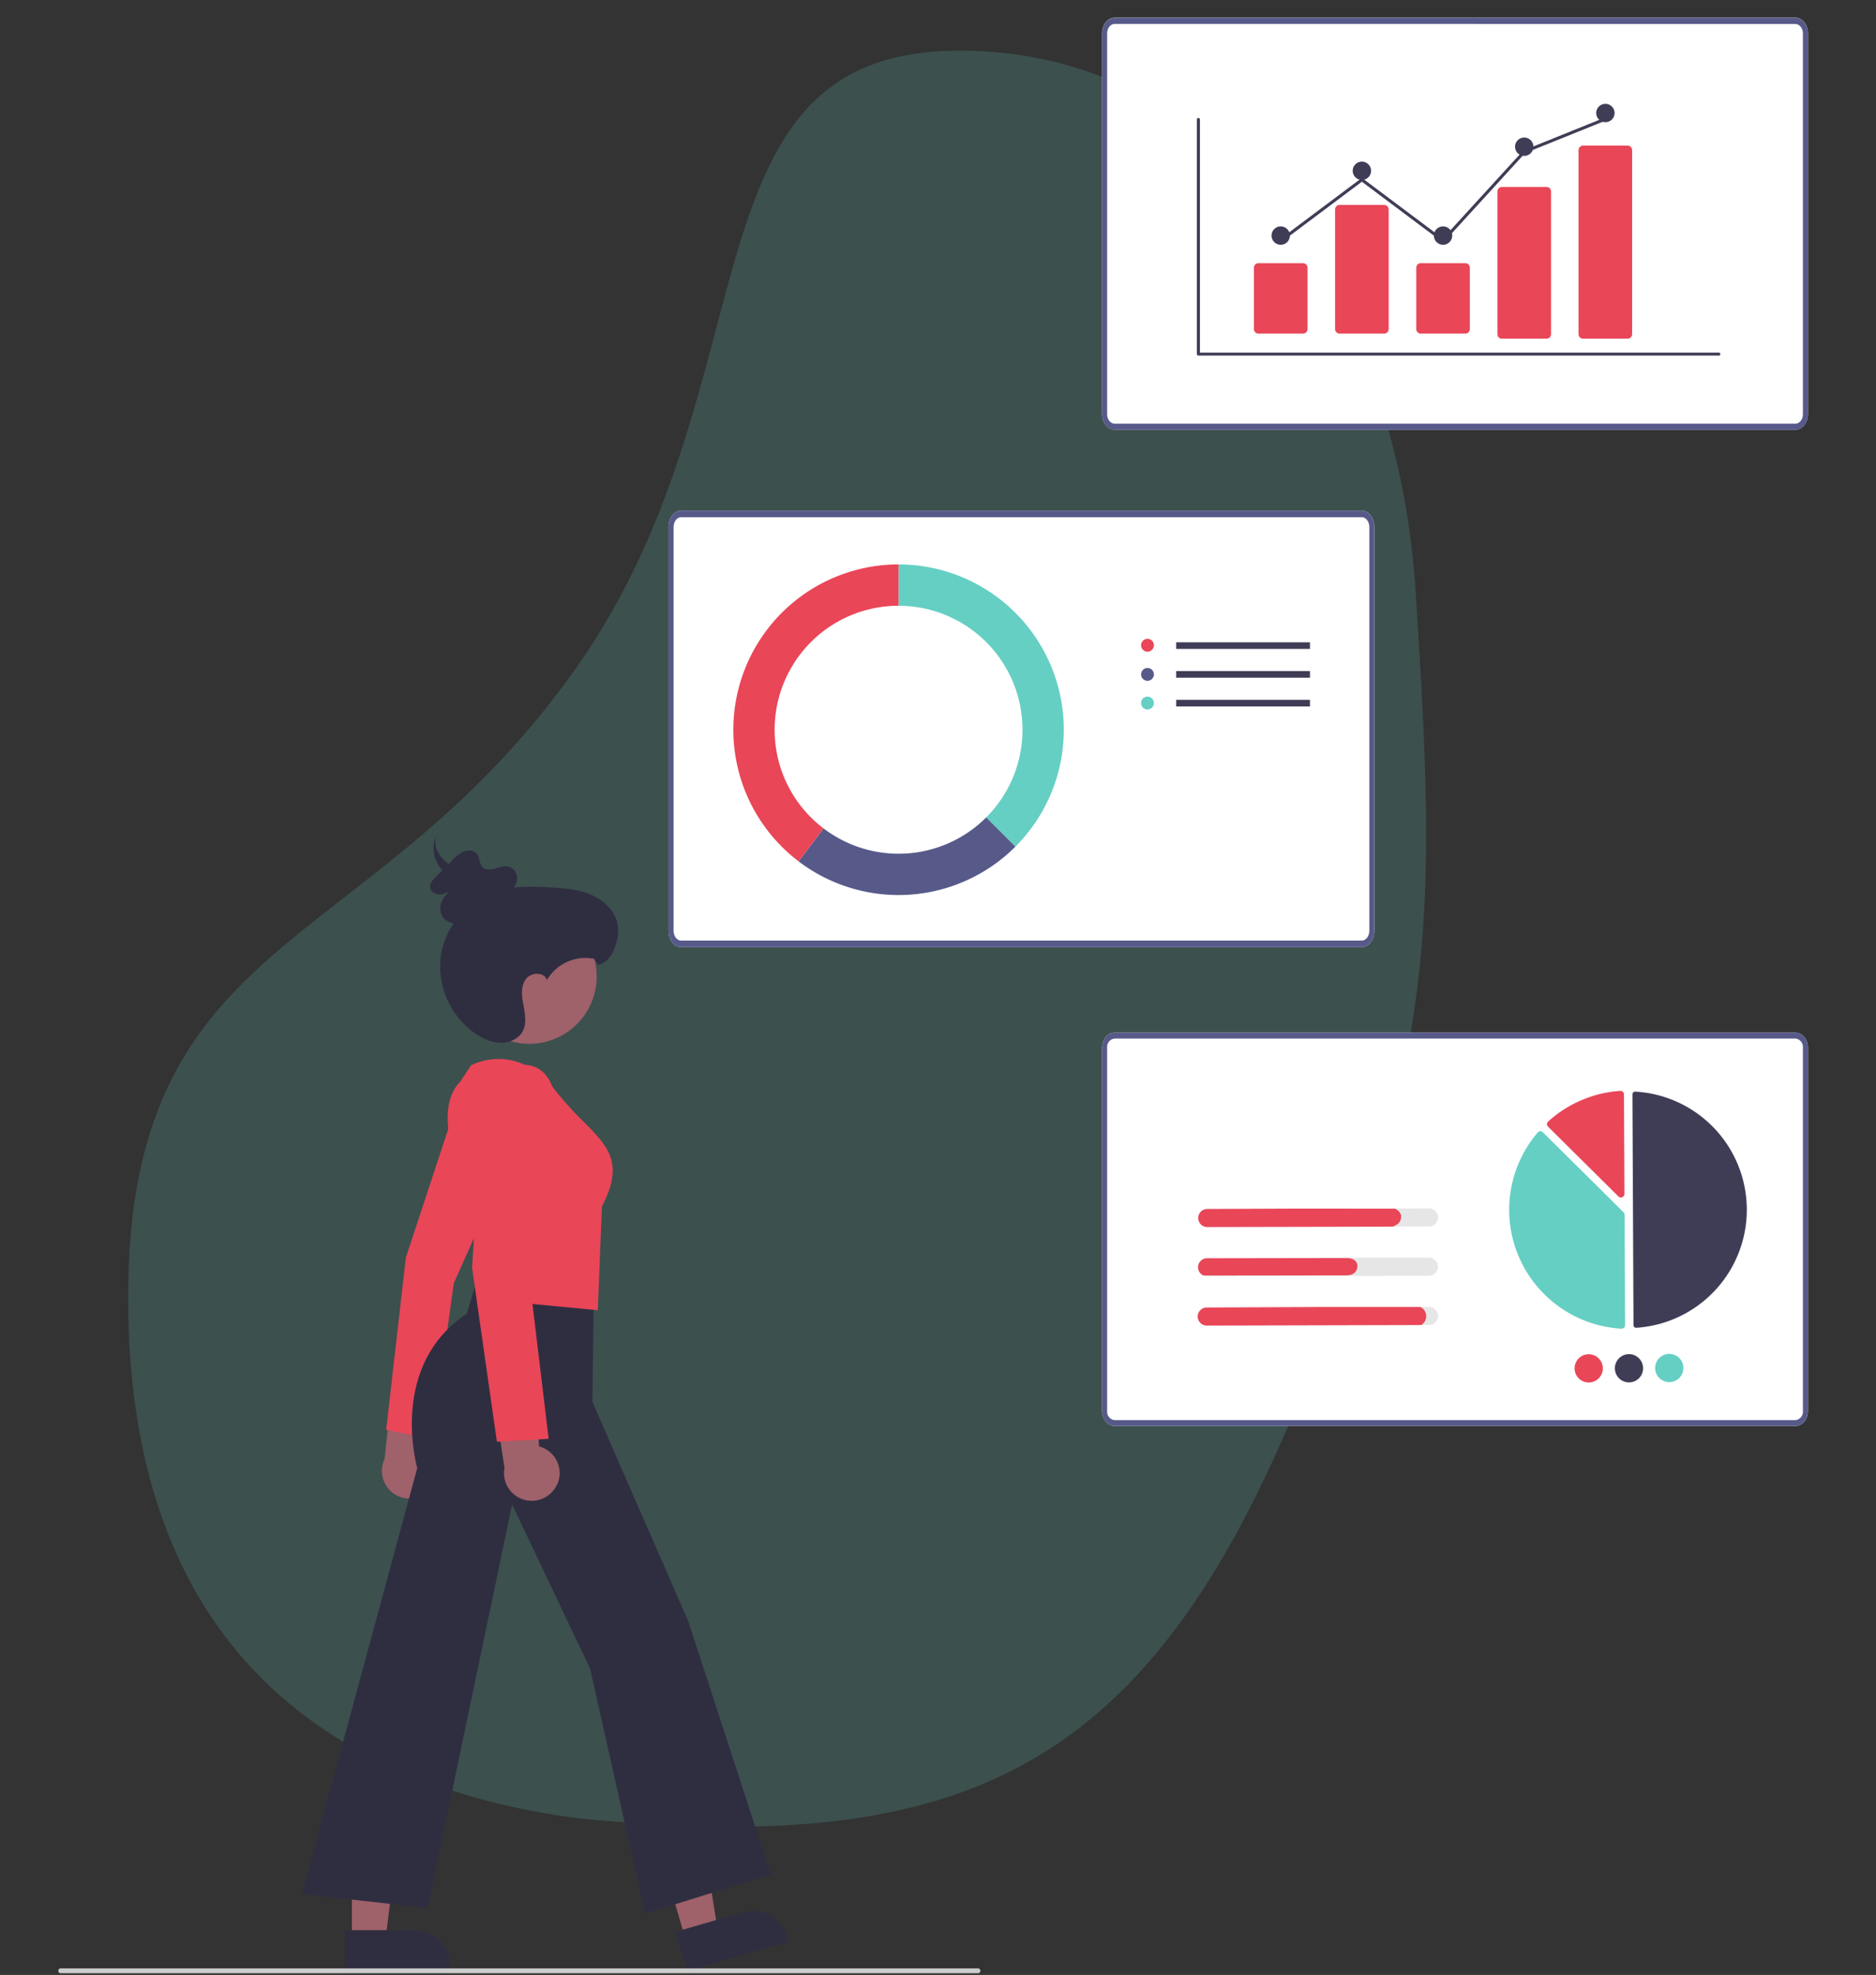
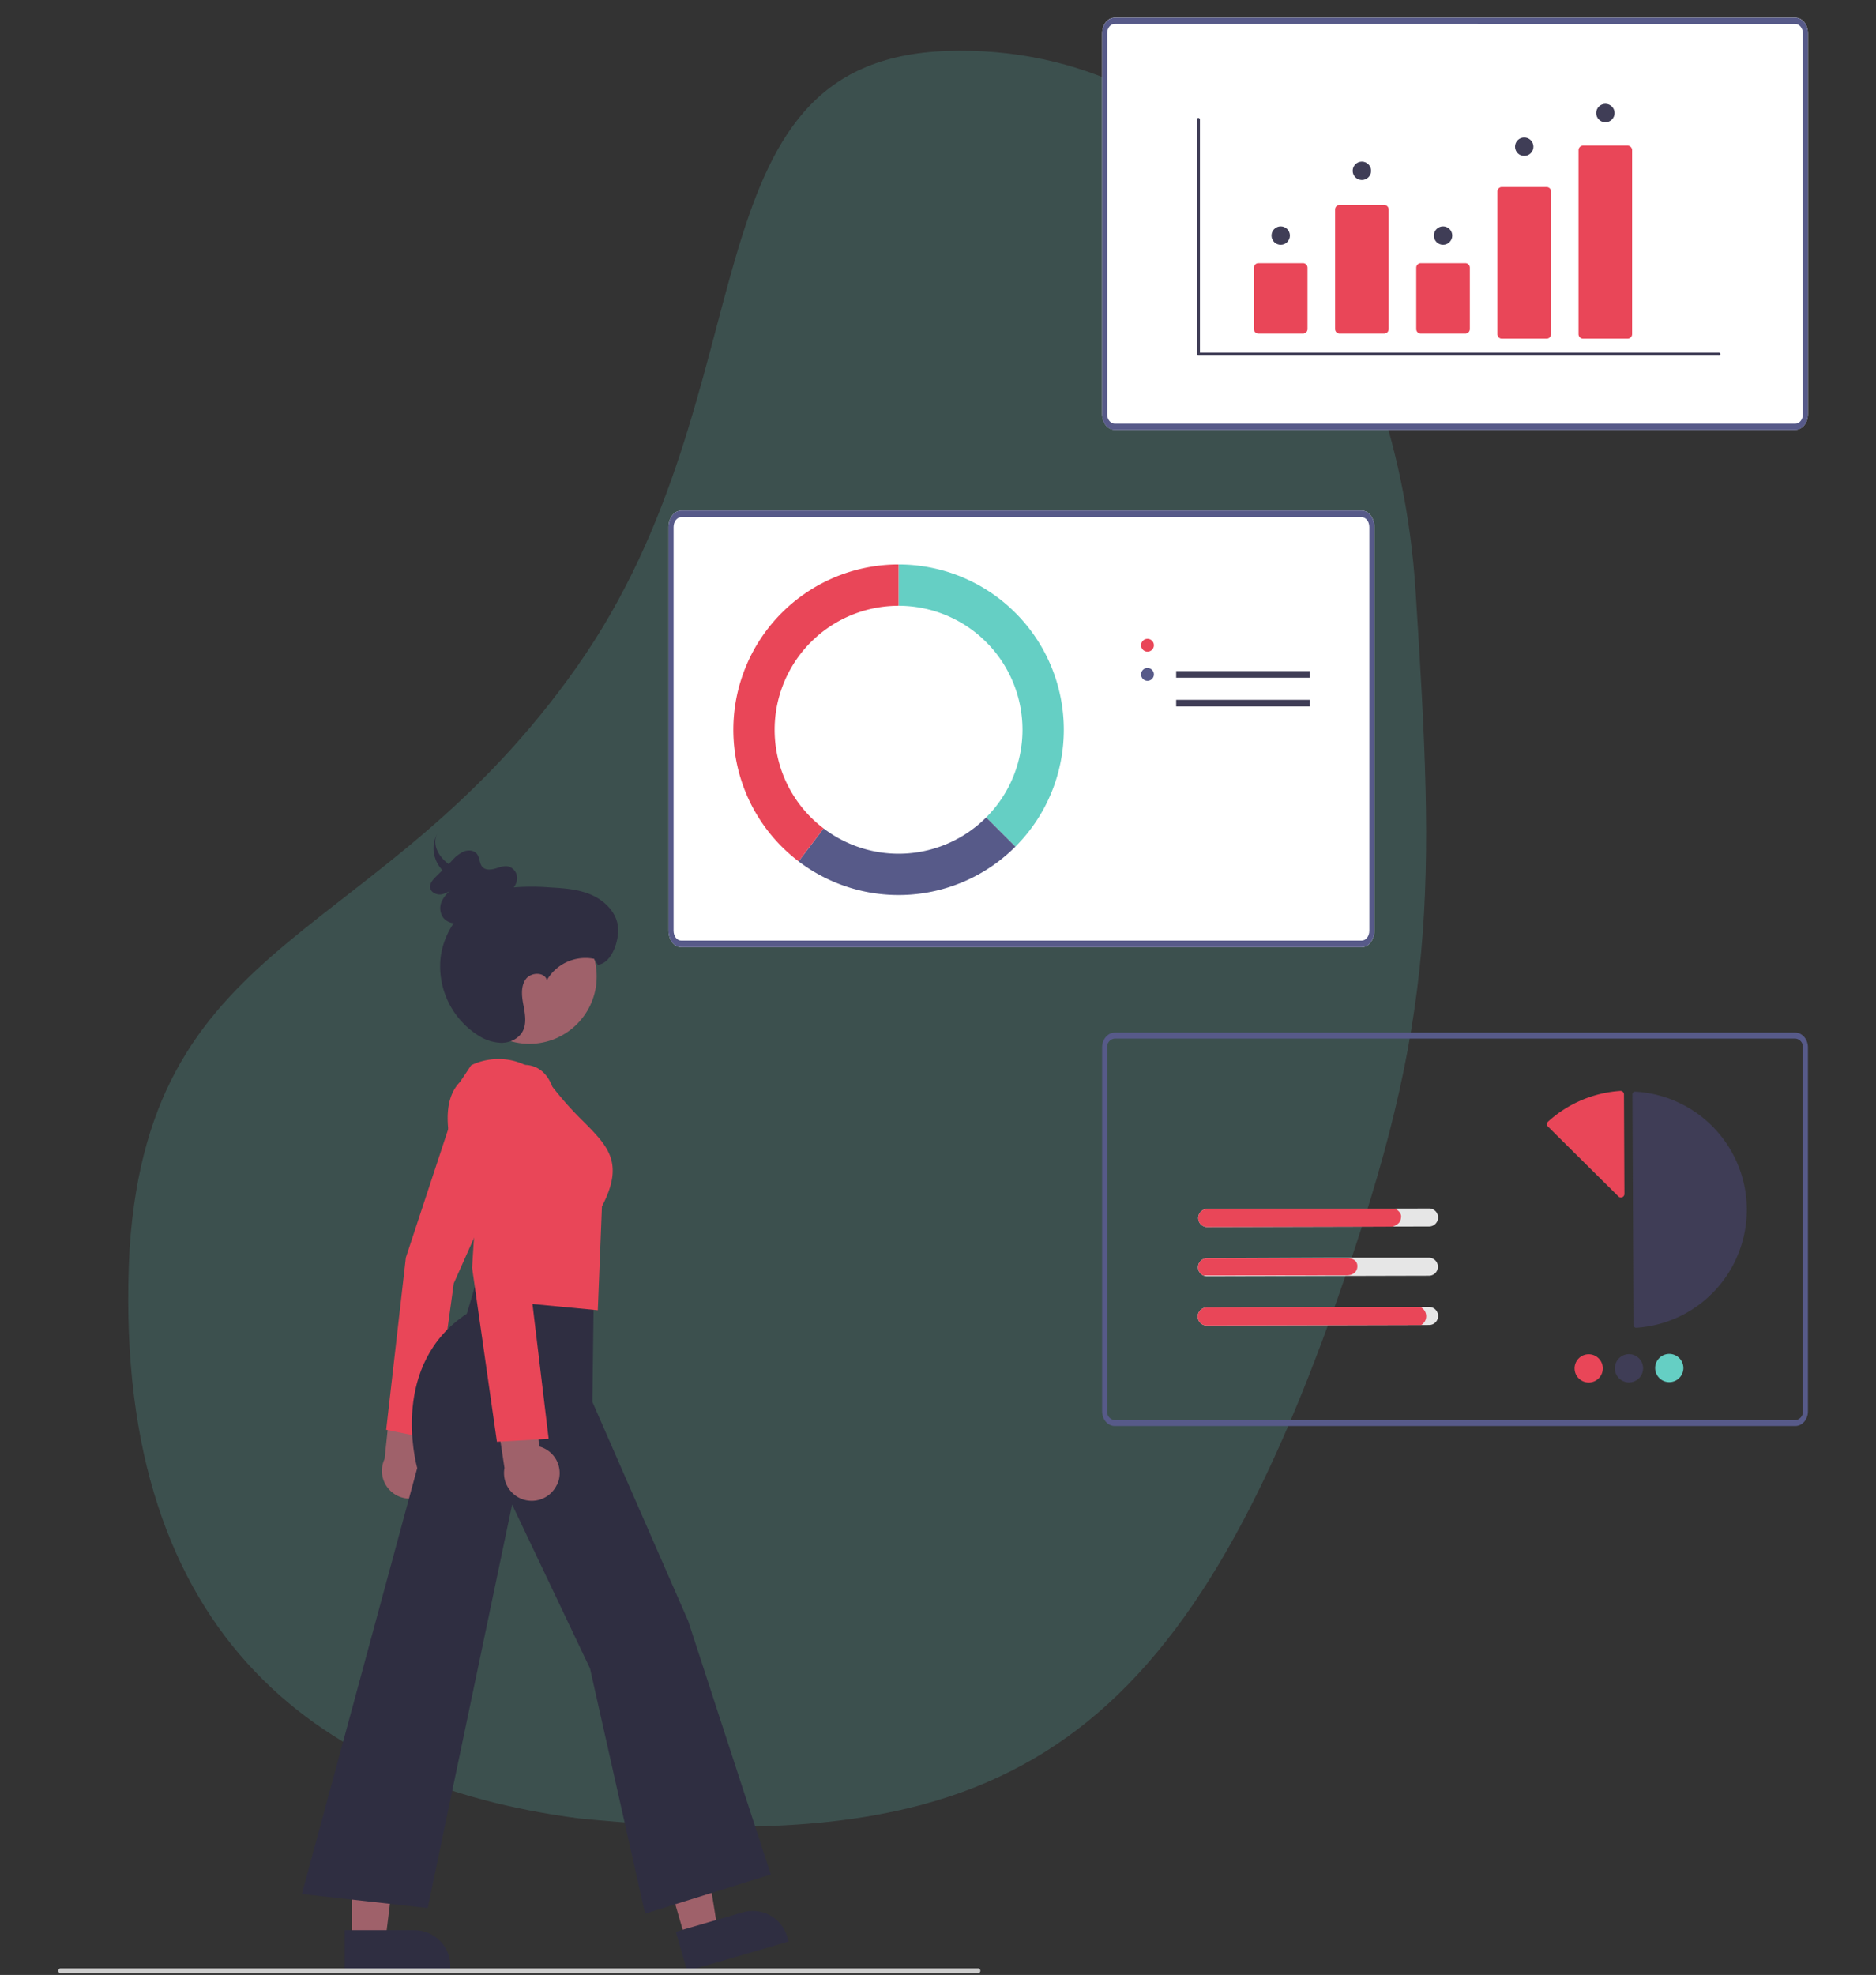
<svg xmlns="http://www.w3.org/2000/svg" viewBox="0 0 744.21 783.18">
  <rect x="0" y="0" width="744.21" height="783.18" fill="#333333" stroke="none" />
  <defs>
    <style>.a,.i{fill:#65cfc4;}.a{opacity:0.19;isolation:isolate;}.b{fill:#fff;}.c{fill:#575a89;}.d{fill:#9f616a;}.e{fill:#2f2e41;}.f{fill:#e94658;}.g{fill:#ccc;}.h{fill:#3f3d56;}.j{fill:#e6e6e6;}</style>
  </defs>
  <title>Caracteristicas palbin</title>
  <path class="a" d="M51.4,495.32C43.54,645.57,124,707.4,229.6,721.09c166.82,16.6,237.37-25.56,300.95-206,39.6-111.33,38.68-161.91,31-280.93S481.6,16.63,375.7,20.2,306.85,153.53,228.92,264.35,59.77,368.36,51.4,495.32Z" />
  <path class="b" d="M712.21,170.43h-270c-2.76,0-5-2.76-5-6.15V13.15c0-3.39,2.24-6.14,5-6.15h270c2.76,0,5,2.76,5,6.15V164.28C717.21,167.67,715,170.42,712.21,170.43Z" />
  <path class="b" d="M540.21,375.61h-270c-2.76,0-5-2.92-5-6.51V209c0-3.59,2.24-6.5,5-6.51h270c2.76,0,5,2.92,5,6.51V369.1C545.21,372.69,543,375.6,540.21,375.61Z" />
  <path class="c" d="M540.21,375.61h-270c-2.76,0-5-2.92-5-6.51V209c0-3.59,2.24-6.5,5-6.51h270c2.76,0,5,2.92,5,6.51V369.1C545.21,372.69,543,375.6,540.21,375.61Zm-270-170.5c-1.66,0-3,1.75-3,3.9V369.1c0,2.15,1.34,3.9,3,3.9h270c1.65,0,3-1.75,3-3.9V209c0-2.15-1.35-3.9-3-3.9Z" />
  <path class="c" d="M712.21,170.48h-270c-2.76,0-5-2.75-5-6.15V13.2c0-3.39,2.24-6.14,5-6.15h270c2.76,0,5,2.76,5,6.15V164.33C717.21,167.73,715,170.47,712.21,170.48Zm-270-161c-1.66,0-3,1.65-3,3.69V164.33c0,2,1.34,3.69,3,3.69h270c1.65,0,3-1.65,3-3.69V13.2c0-2-1.35-3.69-3-3.69Z" />
-   <path class="b" d="M712.21,565.5h-270c-2.76,0-5-2.62-5-5.86V415.37c0-3.24,2.24-5.86,5-5.87h270c2.76,0,5,2.63,5,5.87V559.64C717.21,562.88,715,565.5,712.21,565.5Z" />
  <path class="c" d="M712.21,565.5h-270c-2.76,0-5-2.62-5-5.86V415.37c0-3.24,2.24-5.86,5-5.87h270c2.76,0,5,2.63,5,5.87V559.64C717.21,562.88,715,565.5,712.21,565.5Zm-270-153.65a3.29,3.29,0,0,0-3,3.52V559.64a3.3,3.3,0,0,0,3,3.52h270a3.31,3.31,0,0,0,3-3.52V415.37a3.3,3.3,0,0,0-3-3.52Z" />
  <polygon class="d" points="271.89 768.94 284.69 765.22 276.44 714.07 257.55 719.56 271.89 768.94" />
  <path class="e" d="M312.83,769.93,272.6,781.62h0l-4.52-15.55h0l26.56-7.71a14.25,14.25,0,0,1,17.65,9.7l.54,1.87Z" />
  <polygon class="d" points="139.6 769.24 152.93 769.24 159.27 717.82 139.6 717.83 139.6 769.24" />
  <path class="e" d="M178.64,781.62H136.75V765.43H164.4a14.23,14.23,0,0,1,14.24,14.24v2Z" />
  <path class="d" d="M171,590.26a10.93,10.93,0,0,0-1.48-15.39,10.66,10.66,0,0,0-1.59-1.09l6.92-38.24-18.57,7.94-3.72,35.09A11,11,0,0,0,171,590.26Z" />
  <path class="f" d="M153.2,567l18.28,3.71L180,509l0-.07,26.81-60.09c0-.05,3.24-10.29-.21-16.92a9.89,9.89,0,0,0-6.1-5c-11.81-3.63-17.23,4.9-17.69,5.66L161,498.72Z" />
  <path class="e" d="M255.91,758.87l-21.85-97.22-30.9-65-33.5,160-49.92-5.55,45.78-168.94c-.72-2.58-10.72-41.14,19.66-61.19l5.25-17.66,45.11,10.52L235,555.93l38,86.89,32.78,100.53Z" />
  <path class="f" d="M237.15,519.58l-46.62-4.44,1.1-28.59c-1.67-3-23.59-42.95-9.13-57.5l4.38-6.58.1-.05c.18-.1,17.93-9.76,33.23,9.9a134.14,134.14,0,0,0,11.26,12.45c9.81,9.9,16.29,16.45,7.32,33.64Z" />
  <circle class="d" cx="210" cy="387.23" r="26.71" />
  <path class="d" d="M221,588.77a10.92,10.92,0,0,0-5.32-14.51,10.7,10.7,0,0,0-1.82-.66l-3-38.74-16,12.38,5.27,34.89a11,11,0,0,0,20.8,6.64Z" />
  <path class="f" d="M197.13,571.75l-9.85-69L191.65,433c0-.12,3.24-11.29,16.65-10.7a10.77,10.77,0,0,1,7.83,3.58c5.29,5.83,4.75,16.6,4.73,17.05l-10.74,64.91,7.53,62.73Z" />
  <path class="e" d="M245.06,366.78c-.95-5.49-5.52-9.82-10.65-12s-10.83-2.56-16.39-2.87a87.68,87.68,0,0,0-14.22,0,6.54,6.54,0,0,0,1.25-2.79,4.83,4.83,0,0,0-3.38-5.54c-1.71-.37-3.46.36-5.15.85s-3.74.7-5-.48c-1.44-1.35-1.1-3.78-2.32-5.31s-3.4-1.63-5.15-1a13.65,13.65,0,0,0-4.47,3.35L178,342.65l-.43-.3c-4.18-3.29-6.27-8.12-3.89-12.18a12.37,12.37,0,0,0,.62,13.42,16.29,16.29,0,0,0,1.2,1.54L173,347.59c-1.29,1.27-2.67,2.85-2.35,4.58s2.55,2.79,4.43,2.52a9.8,9.8,0,0,0,4.19-2,12.19,12.19,0,0,0-4,4.7,6.48,6.48,0,0,0,.71,6.72,6.13,6.13,0,0,0,4,2,31.15,31.15,0,0,0-5.14,13.19,32.43,32.43,0,0,0,14.78,31.25,17.74,17.74,0,0,0,9.48,3c3.36-.07,6.82-1.75,8.34-4.75s.85-6.86.19-10.3-1.1-7.3.92-10.16,7.47-3,8.39.34a17.69,17.69,0,0,1,18.75-8.44l1.45,2.34C242.79,382.12,246,372.28,245.06,366.78Z" />
  <path class="g" d="M388.21,782.5H23.85a1,1,0,0,1,0-1.91H388.21a1,1,0,0,1,0,1.91Z" />
  <path class="h" d="M681.85,141H475.41a.61.61,0,0,1-.61-.61v-93a.61.61,0,0,1,.61-.61.63.63,0,0,1,.61.61v92.44H681.85a.61.61,0,0,1,0,1.22Z" />
  <path class="f" d="M516.89,132.3H499.23a1.79,1.79,0,0,1-1.8-1.8V106.16a1.79,1.79,0,0,1,1.8-1.8h17.66a1.8,1.8,0,0,1,1.8,1.8V130.5A1.8,1.8,0,0,1,516.89,132.3Z" />
  <path class="f" d="M549.09,132.3H531.43a1.79,1.79,0,0,1-1.8-1.8V83.07a1.8,1.8,0,0,1,1.8-1.8h17.66a1.81,1.81,0,0,1,1.8,1.8V130.5A1.8,1.8,0,0,1,549.09,132.3Z" />
  <path class="f" d="M581.29,132.3H563.63a1.8,1.8,0,0,1-1.8-1.8V106.16a1.8,1.8,0,0,1,1.8-1.8h17.66a1.8,1.8,0,0,1,1.8,1.8V130.5A1.8,1.8,0,0,1,581.29,132.3Z" />
  <path class="f" d="M613.49,134.3H595.83a1.75,1.75,0,0,1-1.8-1.72V75.88a1.75,1.75,0,0,1,1.8-1.72h17.66a1.75,1.75,0,0,1,1.8,1.72v56.7A1.75,1.75,0,0,1,613.49,134.3Z" />
  <path class="f" d="M645.69,134.3H628a1.8,1.8,0,0,1-1.8-1.8V59.55a1.81,1.81,0,0,1,1.8-1.8h17.66a1.8,1.8,0,0,1,1.8,1.8v73A1.79,1.79,0,0,1,645.69,134.3Z" />
  <circle class="h" cx="508.06" cy="93.42" r="3.65" />
  <circle class="h" cx="540.26" cy="67.73" r="3.65" />
  <circle class="h" cx="572.46" cy="93.42" r="3.65" />
  <circle class="h" cx="604.66" cy="58.18" r="3.65" />
  <circle class="h" cx="636.86" cy="44.82" r="3.65" />
-   <polygon class="h" points="572.54 96.24 540.26 72.06 508.42 95.91 507.69 94.93 540.26 70.54 572.38 94.6 604.31 59.67 604.43 59.62 636.63 46.64 637.09 47.77 605.02 60.69 572.54 96.24" />
-   <rect class="h" x="466.59" y="254.71" width="53.07" height="2.63" />
  <rect class="h" x="466.59" y="266.12" width="53.07" height="2.63" />
  <rect class="h" x="466.59" y="277.53" width="53.07" height="2.63" />
  <path class="i" d="M356.46,223.83v16.39a49.17,49.17,0,0,1,34.77,83.93l11.59,11.59a65.56,65.56,0,0,0-46.36-111.91Z" />
  <path class="c" d="M402.82,335.74l-11.59-11.59a49.14,49.14,0,0,1-64.51,4.37l-9.92,13.06A65.56,65.56,0,0,0,402.82,335.74Z" />
  <path class="f" d="M307.3,289.39a49.16,49.16,0,0,1,49.16-49.17h0V223.83A65.56,65.56,0,0,0,316.8,341.58l9.92-13.06A49,49,0,0,1,307.3,289.39Z" />
  <circle class="f" cx="455.21" cy="255.88" r="2.55" />
  <circle class="c" cx="455.21" cy="267.44" r="2.55" />
-   <circle class="i" cx="455.21" cy="278.8" r="2.55" />
  <path class="h" d="M649.09,526.54h.07a46.91,46.91,0,0,0-.43-93.64,1,1,0,0,0-.8.29,1.06,1.06,0,0,0-.34.78l.42,91.51a1.08,1.08,0,0,0,1.08,1.07Z" />
-   <path class="i" d="M611.06,448.61a1.38,1.38,0,0,1,1,.4l32,31.72a1.35,1.35,0,0,1,.41,1l.2,43.79a1.39,1.39,0,0,1-.43,1,1.42,1.42,0,0,1-1,.38A47.22,47.22,0,0,1,610,449.1a1.41,1.41,0,0,1,1-.49Z" />
  <path class="f" d="M642.84,432.6a1.39,1.39,0,0,1,.95.38,1.35,1.35,0,0,1,.44,1l.18,39.5a1.39,1.39,0,0,1-1.37,1.39,1.41,1.41,0,0,1-1-.4l-27.93-27.68a1.39,1.39,0,0,1,0-2l0,0a47.32,47.32,0,0,1,28.58-12.18Z" />
  <path class="f" d="M635.84,542.61a5.6,5.6,0,1,1-5.62-5.57A5.6,5.6,0,0,1,635.84,542.61Z" />
  <path class="h" d="M651.82,542.54A5.6,5.6,0,1,1,646.2,537,5.6,5.6,0,0,1,651.82,542.54Z" />
  <path class="i" d="M667.8,542.47a5.6,5.6,0,1,1-5.62-5.57A5.6,5.6,0,0,1,667.8,542.47Z" />
  <path class="j" d="M566.93,479.23l-88.2.21a3.58,3.58,0,0,0,0,7.15l88.19-.22a3.57,3.57,0,1,0,0-7.14Z" />
  <path class="j" d="M527,498.76l-48.2.22a3.57,3.57,0,0,0-1.43,6.83,3.54,3.54,0,0,0,1.47.32l88.19-.22a3.58,3.58,0,0,0,0-7.15H527Z" />
  <path class="j" d="M567.11,518.29l-88.2.22a3.58,3.58,0,1,0,0,7.15h0l88.2-.22a3.58,3.58,0,0,0,0-7.15Z" />
  <path class="f" d="M513.22,479.29l-34.49.15a3.58,3.58,0,0,0,0,7.15l73.76-.15c2.07-.86,3.22-1.64,3.34-4,.09-1.58-1.91-3.12-2.65-3.13Z" />
  <path class="f" d="M534.38,498.89l-55.56.09a3.57,3.57,0,0,0-1.43,6.83l57-.07c2.25,0,4.09-1.36,4.08-3.61C538.51,501.1,538,499,534.38,498.89Z" />
  <path class="f" d="M523.51,518.31l-44.6.2a3.58,3.58,0,1,0,0,7.15h0l84.89-.21a4.07,4.07,0,0,0,1.41-5.56,4,4,0,0,0-1.73-1.58Z" />
</svg>